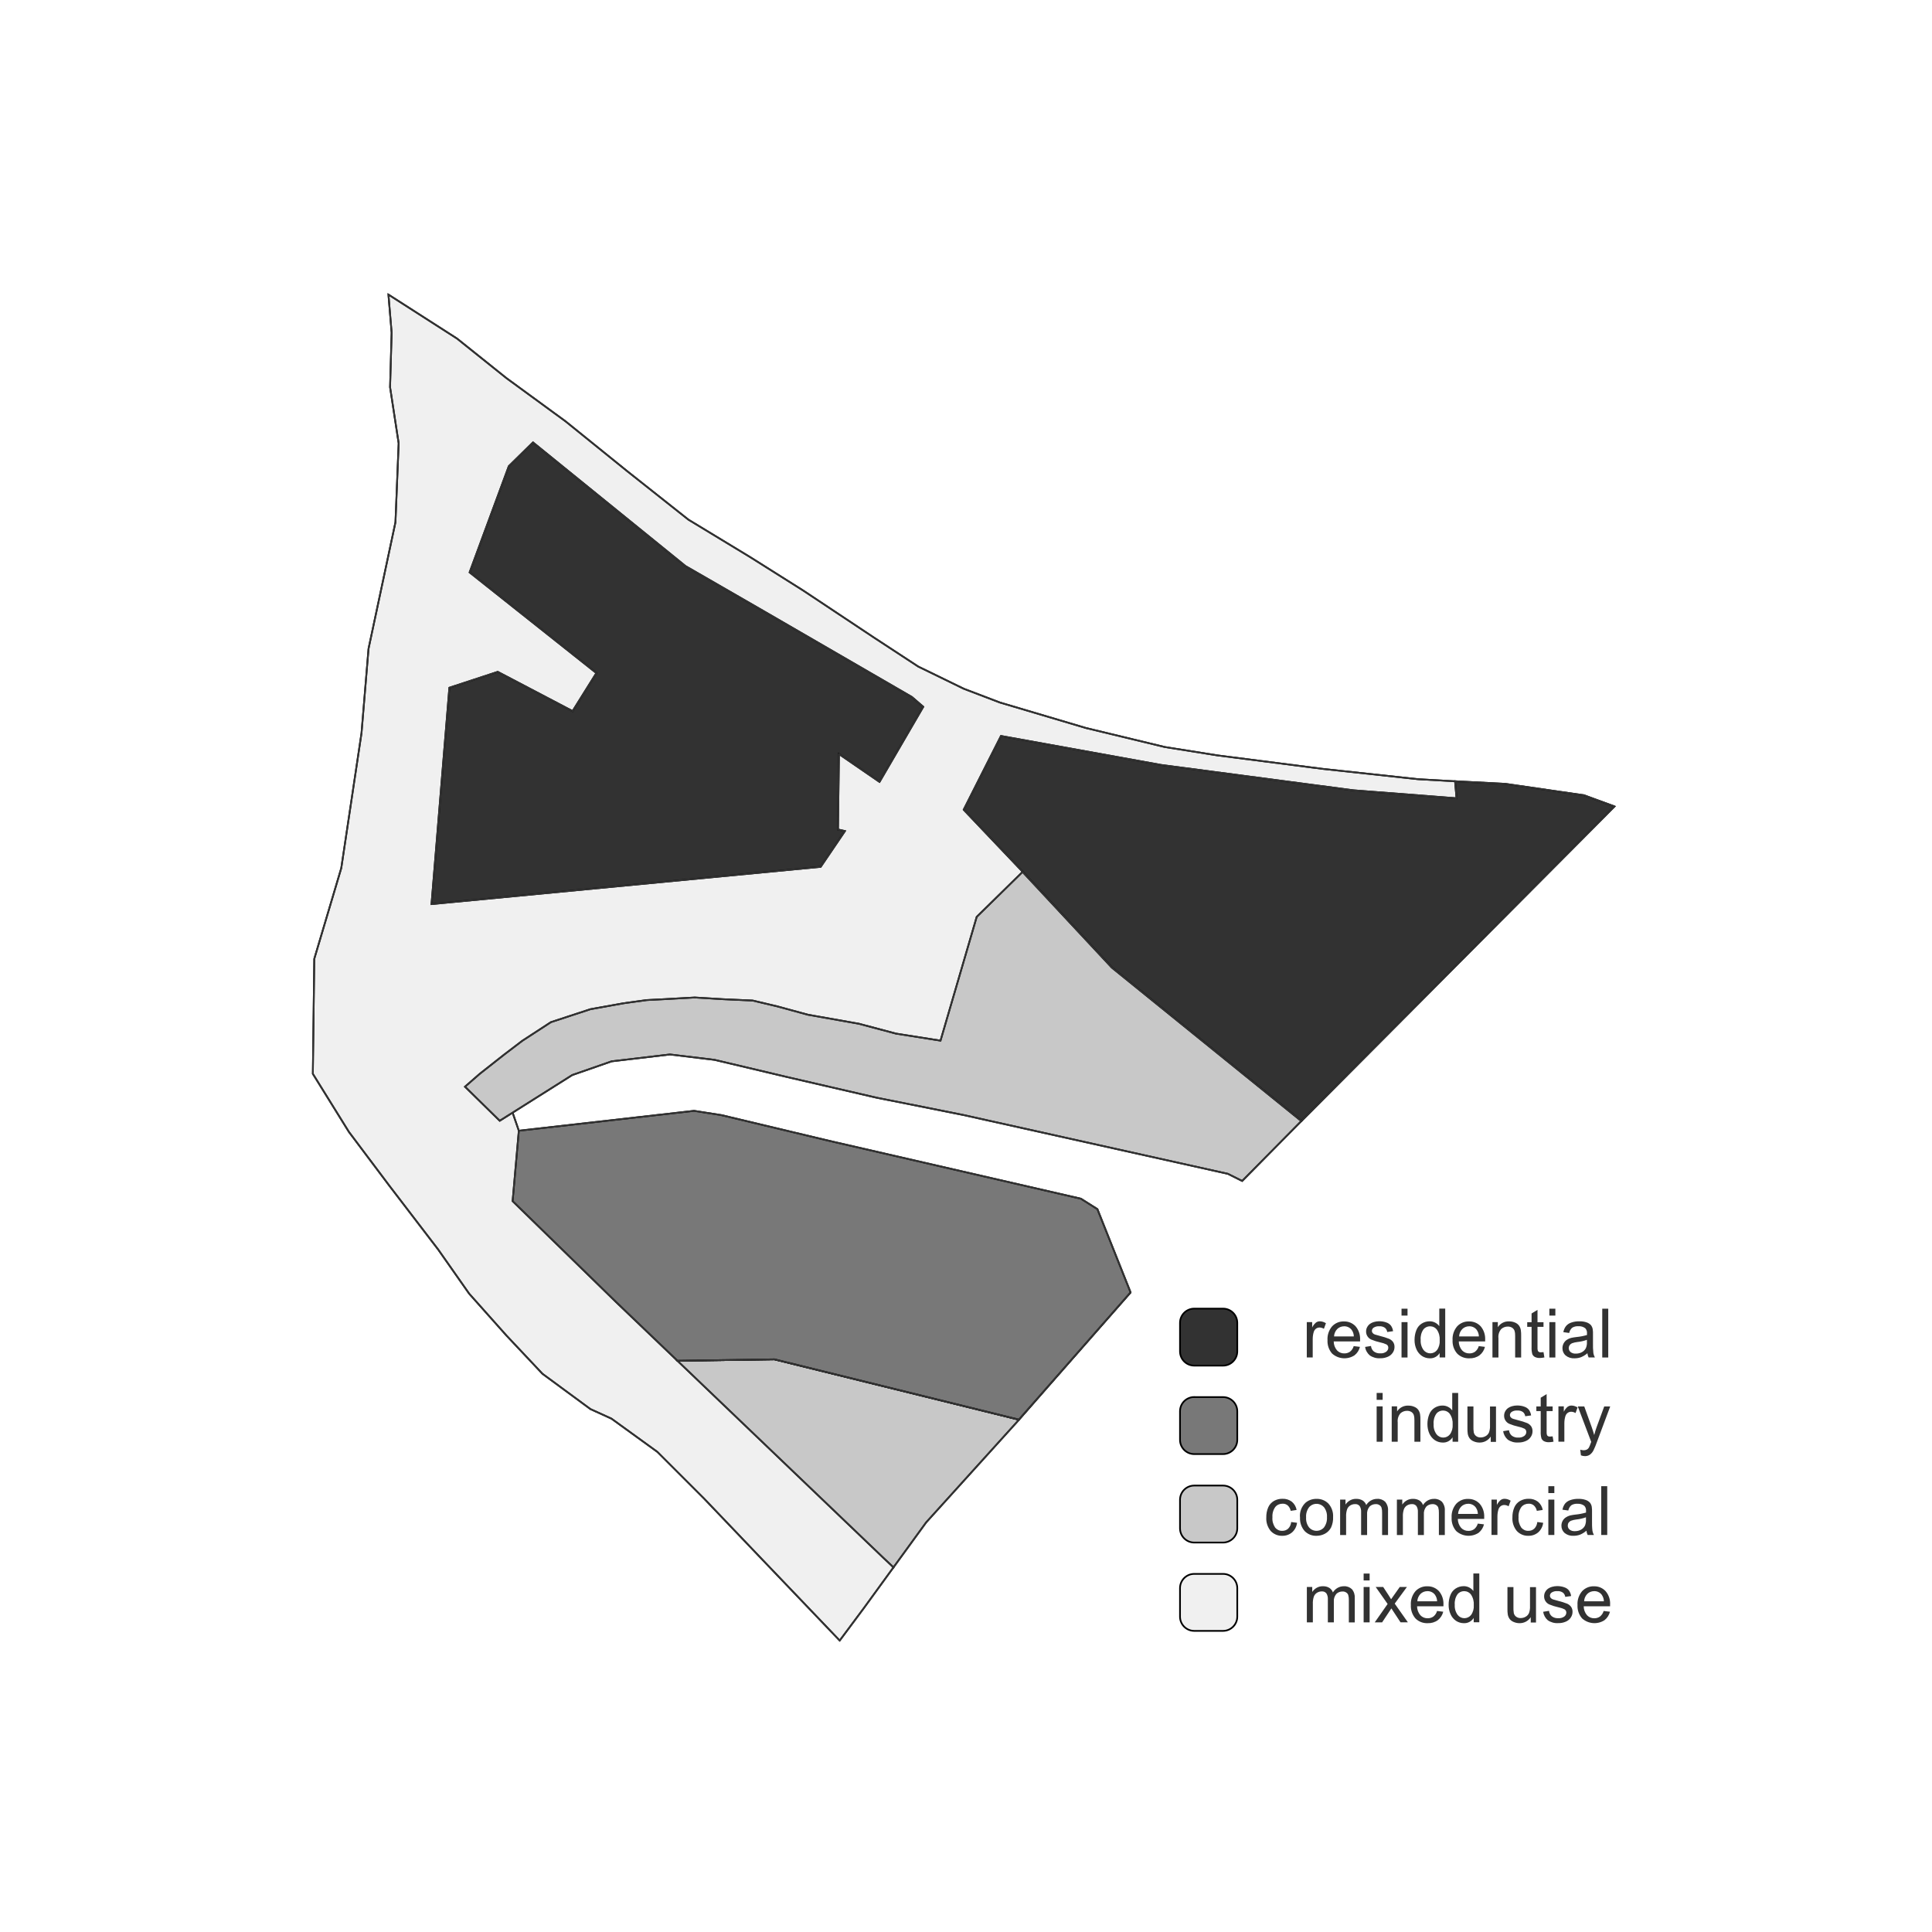
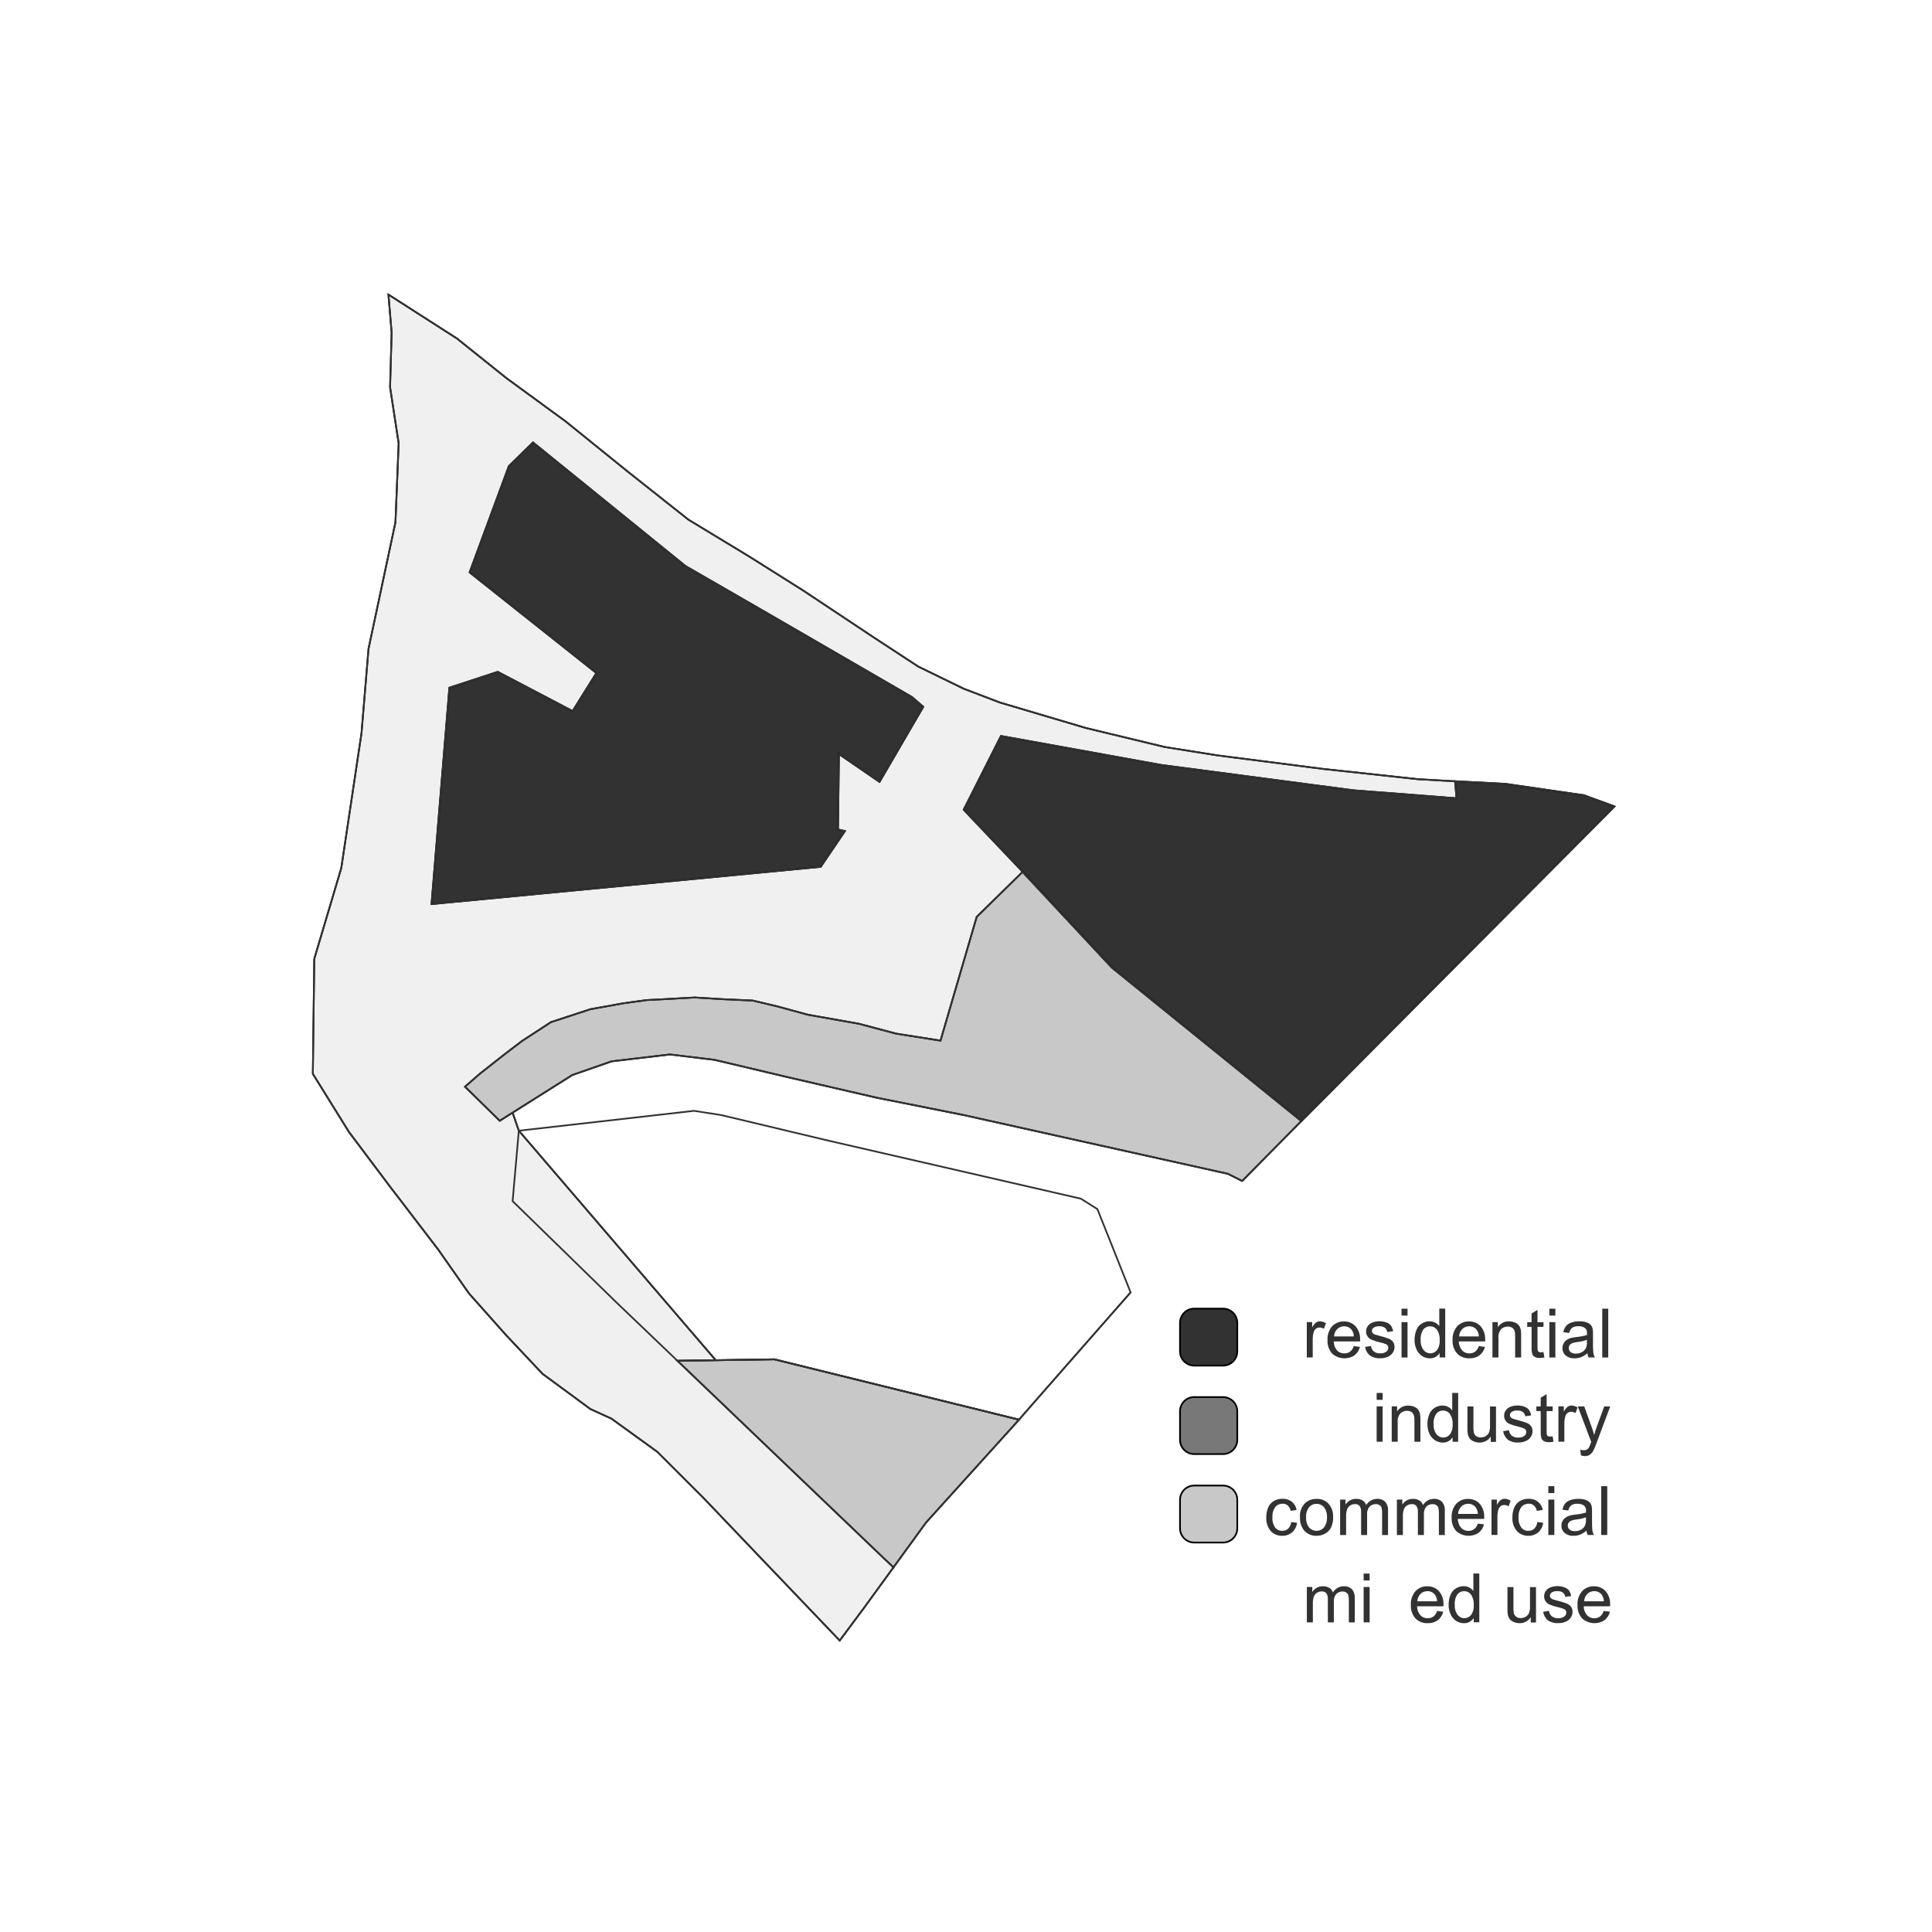
<svg xmlns="http://www.w3.org/2000/svg" id="Ebene_1" version="1.1" viewBox="0 0 283.46 283.46">
  <defs>
    <style>
      .st0, .st1, .st2, .st3, .st4, .st5, .st6, .st7, .st8 {
        stroke-width: .25px;
      }

      .st0, .st1, .st3, .st4, .st5, .st6, .st7, .st8 {
        stroke: #000;
        stroke-miterlimit: 10;
      }

      .st0, .st6, .st9 {
        fill: #323232;
      }

      .st1, .st8 {
        fill: #c8c8c8;
      }

      .st2 {
        fill: none;
        stroke: #323232;
        stroke-linecap: round;
        stroke-linejoin: round;
      }

      .st3, .st4, .st6, .st8 {
        fill-rule: evenodd;
      }

      .st3, .st5 {
        fill: #f0f0f0;
      }

      .st4, .st7 {
        fill: #787878;
      }
    </style>
  </defs>
  <polygon class="st3" points="131.09 229.96 126.75 235.93 123.2 240.7 111.75 228.72 103.31 219.88 96.45 213.02 89.71 208.14 86.63 206.74 79.59 201.56 74.3 195.94 68.83 189.8 64.29 183.33 57.14 173.99 51.19 166.07 45.9 157.55 46.11 140.68 50.07 127.37 53.04 107.56 54.07 95.18 58.02 76.62 58.49 65.04 57.23 56.81 57.46 48.81 56.99 43.22 67.05 49.67 74.32 55.49 82.98 61.82 92.05 69.15 101 76.24 110.02 81.71 117.86 86.65 128.24 93.55 134.73 97.8 141.4 101.05 146.7 103.07 159.32 106.81 170.89 109.6 178.63 110.83 194.08 112.81 208.03 114.32 213.51 114.63 223.02 120.32 149.49 138.77 141.39 157.46 83.31 152.42 75.21 163.25 76.12 165.89 131.09 229.96" />
  <polygon class="st2" points="131.09 229.96 126.75 235.93 123.2 240.7 111.75 228.72 103.31 219.88 96.45 213.02 89.71 208.14 86.63 206.74 79.59 201.56 74.3 195.94 68.83 189.8 64.29 183.33 57.14 173.99 51.19 166.07 45.9 157.55 46.11 140.68 50.07 127.37 53.04 107.56 54.07 95.18 58.02 76.62 58.49 65.04 57.23 56.81 57.46 48.81 56.99 43.22 67.05 49.67 74.32 55.49 82.98 61.82 92.05 69.15 101 76.24 110.02 81.71 117.86 86.65 128.24 93.55 134.73 97.8 141.4 101.05 146.7 103.07 159.32 106.81 170.89 109.6 178.63 110.83 194.08 112.81 208.03 114.32 213.51 114.63 223.02 120.32 149.49 138.77 141.39 157.46 83.31 152.42 75.21 163.25 76.12 165.89 131.09 229.96" />
  <polyline class="st2" points="165.88 189.62 153.73 203.46 149.49 208.32" />
  <polyline class="st8" points="149.49 208.32 135.88 223.37 131.09 229.96 131.09 229.96 129.58 228.54 99.39 199.65 113.61 199.44 149.49 208.29" />
  <polyline class="st2" points="149.49 208.32 135.88 223.37 131.09 229.96 131.09 229.96 129.58 228.54 99.39 199.65 113.61 199.44 149.49 208.29" />
  <polygon class="st6" points="78.2 64.91 100.57 83.05 112.02 89.65 133.79 102.26 135.46 103.7 129.04 114.72 123.09 110.63 122.95 121.7 123.97 121.93 120.41 127.18 63.31 132.65 65.93 100.9 73.03 98.57 84.01 104.33 87.5 98.75 68.9 83.98 74.65 68.4 78.2 64.91" />
  <polygon class="st2" points="78.2 64.91 100.57 83.05 112.02 89.65 133.79 102.26 135.46 103.7 129.04 114.72 123.09 110.63 122.95 121.7 123.97 121.93 120.41 127.18 63.31 132.65 65.93 100.9 73.03 98.57 84.01 104.33 87.5 98.75 68.9 83.98 74.65 68.4 78.2 64.91" />
  <polygon class="st6" points="190.94 164.48 236.88 118.32 232.41 116.68 220.84 115 213.48 114.62 213.7 117.12 198.58 115.95 170.35 112.23 146.86 107.98 141.39 118.8 150.23 128.1 163.14 141.96 190.94 164.48" />
  <polygon class="st2" points="190.94 164.48 236.88 118.32 232.41 116.68 220.84 115 213.48 114.62 213.7 117.12 198.58 115.95 170.35 112.23 146.86 107.98 141.39 118.8 150.23 128.1 163.14 141.96 190.94 164.48" />
  <polygon class="st8" points="150.03 127.92 143.3 134.52 137.99 152.68 131.46 151.65 126.01 150.2 118.54 148.88 114.07 147.66 110.44 146.8 106.08 146.6 101.94 146.35 97.62 146.59 94.89 146.73 91.53 147.19 86.62 148.07 80.83 149.97 76.62 152.71 73.93 154.76 70.4 157.54 68.22 159.44 73.32 164.44 83.96 157.73 89.73 155.72 98.29 154.71 104.84 155.5 115.48 158.02 128.55 161.04 141.39 163.6 180.15 172.22 182.25 173.27 190.93 164.48 163.12 141.96 150.03 127.92" />
  <polygon class="st2" points="150.03 127.92 143.3 134.52 137.99 152.68 131.46 151.65 126.01 150.2 118.54 148.88 114.07 147.66 110.44 146.8 106.08 146.6 101.94 146.35 97.62 146.59 94.89 146.73 91.53 147.19 86.62 148.07 80.83 149.97 76.62 152.71 73.93 154.76 70.4 157.54 68.22 159.44 73.32 164.44 83.96 157.73 89.73 155.72 98.29 154.71 104.84 155.5 115.48 158.02 128.55 161.04 141.39 163.6 180.15 172.22 182.25 173.27 190.93 164.48 163.12 141.96 150.03 127.92" />
-   <polyline class="st4" points="165.88 189.62 149.49 208.29 113.62 199.44 99.39 199.65 90.4 191.05 75.21 176.23 76.12 165.89 76.17 165.89 101.83 162.98 105.85 163.61 121.57 167.36 158.59 175.87 161.01 177.4 165.88 189.62" />
  <polyline class="st2" points="165.88 189.62 149.49 208.29 113.62 199.44 99.39 199.65 90.4 191.05 75.21 176.23 76.12 165.89 76.17 165.89 101.83 162.98 105.85 163.61 121.57 167.36 158.59 175.87 161.01 177.4 165.88 189.62" />
  <path class="st9" d="M191.73,199.17v-5.19h.79v.79c.13-.28.32-.53.56-.73.17-.12.36-.18.56-.18.32,0,.63.11.9.28l-.3.82c-.19-.12-.42-.19-.64-.19-.19,0-.37.06-.52.17-.16.12-.27.29-.33.48-.1.33-.15.68-.15,1.03v2.71h-.88Z" />
  <path class="st9" d="M198.62,197.5l.91.11c-.12.49-.4.93-.8,1.24-1.03.67-2.38.56-3.29-.26-.47-.54-.71-1.25-.67-1.96-.05-.74.2-1.47.67-2.03.45-.48,1.09-.75,1.75-.72.64-.02,1.26.24,1.7.71.47.55.7,1.27.66,1.99,0,.05,0,.13,0,.23h-3.87c0,.48.17.94.48,1.31.28.3.67.46,1.08.45.3,0,.59-.08.83-.25.26-.21.45-.49.54-.81ZM195.73,196.08h2.9c0-.35-.12-.7-.33-.98-.26-.33-.67-.52-1.09-.51-.38,0-.75.14-1.02.41-.28.29-.45.68-.46,1.08h0Z" />
  <path class="st9" d="M200.28,197.62l.87-.14c.03.31.17.6.41.8.27.2.6.3.94.28.32.03.64-.06.9-.25.18-.14.29-.35.29-.58,0-.19-.09-.37-.26-.47-.29-.14-.59-.24-.9-.3-.46-.1-.91-.24-1.34-.42-.47-.21-.77-.68-.76-1.19,0-.22.05-.45.16-.64.1-.19.25-.36.43-.49.17-.12.36-.2.56-.26.25-.07.5-.11.76-.11.37,0,.73.05,1.07.18.27.09.5.25.68.48.16.24.27.52.3.8l-.86.12c-.03-.24-.15-.47-.34-.62-.23-.16-.51-.24-.79-.22-.3-.03-.6.04-.86.2-.16.11-.25.28-.26.47,0,.11.04.22.11.31.09.11.21.19.34.23.09.03.35.11.78.22.44.11.88.24,1.3.41.23.1.43.26.58.46.15.22.22.49.21.75,0,.3-.09.58-.26.83-.18.27-.44.48-.74.6-.35.15-.72.22-1.09.21-.55.04-1.09-.11-1.54-.42-.37-.32-.62-.76-.68-1.25Z" />
  <path class="st9" d="M205.63,193.02v-1.01h.88v1.01h-.88ZM205.63,199.17v-5.19h.88v5.19h-.88Z" />
  <path class="st9" d="M211.22,199.17v-.65c-.31.5-.86.8-1.45.77-.41,0-.8-.12-1.14-.34-.35-.24-.63-.57-.8-.96-.2-.44-.3-.92-.29-1.41,0-.48.08-.96.26-1.41.15-.4.42-.74.78-.97.34-.22.75-.34,1.16-.34.56-.01,1.1.26,1.43.71v-2.57h.87v7.16h-.82ZM208.44,196.58c-.04.53.11,1.06.42,1.49.24.31.6.49.99.49.38,0,.74-.17.98-.47.3-.42.44-.93.4-1.44.04-.55-.1-1.1-.41-1.56-.24-.32-.61-.5-1.01-.5-.38,0-.75.17-.98.48-.3.44-.44.98-.39,1.51h0Z" />
  <path class="st9" d="M216.96,197.5l.91.11c-.12.49-.4.93-.8,1.24-.43.31-.95.46-1.48.44-.67.03-1.33-.22-1.8-.7-.47-.54-.71-1.25-.67-1.96-.05-.74.2-1.47.67-2.03.45-.48,1.09-.75,1.75-.72.64-.02,1.26.24,1.7.71.47.55.7,1.27.66,1.99,0,.05,0,.13,0,.23h-3.87c0,.48.17.94.48,1.31.28.3.67.46,1.08.45.3,0,.59-.08.83-.25.26-.21.45-.49.54-.81ZM214.08,196.08h2.9c0-.35-.13-.7-.33-.98-.26-.33-.67-.52-1.09-.51-.38,0-.75.14-1.02.41-.28.29-.45.68-.46,1.08h0Z" />
  <path class="st9" d="M218.97,199.17v-5.19h.79v.74c.36-.56.99-.88,1.65-.85.3,0,.59.05.86.17.23.09.44.24.59.44.14.19.23.42.27.65.04.28.06.57.05.85v3.19h-.88v-3.15c.01-.27-.02-.54-.1-.8-.07-.18-.2-.33-.36-.43-.19-.11-.4-.16-.61-.16-.36,0-.7.12-.97.36-.32.37-.47.86-.41,1.35v2.83h-.88Z" />
  <path class="st9" d="M226.46,198.38l.13.78c-.22.05-.44.07-.66.08-.26.01-.51-.04-.74-.15-.16-.09-.29-.23-.37-.4-.09-.34-.13-.69-.11-1.04v-2.98h-.64v-.68h.64v-1.28l.87-.53v1.81h.88v.68h-.88v3.03c-.01.16,0,.33.05.48.03.07.08.13.15.17.09.05.2.07.3.06.13,0,.26-.01.39-.03Z" />
  <path class="st9" d="M227.32,193.02v-1.01h.88v1.01h-.88ZM227.32,199.17v-5.19h.88v5.19h-.88Z" />
  <path class="st9" d="M232.92,198.53c-.28.25-.6.44-.94.59-.31.12-.64.17-.97.17-.47.03-.94-.12-1.31-.42-.3-.27-.47-.66-.46-1.07,0-.24.06-.48.17-.7.11-.2.26-.38.45-.51.19-.13.41-.23.63-.29.26-.06.52-.1.78-.13.53-.05,1.06-.15,1.57-.3,0-.12,0-.2,0-.23.03-.28-.06-.55-.25-.76-.29-.22-.64-.32-1-.3-.32-.02-.64.05-.92.22-.23.2-.38.47-.44.77l-.86-.12c.06-.32.19-.63.39-.89.2-.24.47-.42.78-.52.38-.13.78-.19,1.18-.18.37-.01.73.04,1.08.16.23.08.44.21.61.39.14.17.23.38.27.6.04.27.05.54.04.81v1.17c-.01.52,0,1.03.06,1.55.04.22.11.43.22.62h-.92c-.1-.2-.16-.42-.18-.64ZM232.85,196.57c-.46.17-.95.28-1.44.33-.26.03-.52.09-.77.18-.14.06-.26.16-.35.29-.21.32-.15.75.14,1,.22.17.5.25.78.23.32,0,.63-.07.9-.22.25-.14.46-.35.58-.61.11-.28.16-.58.14-.88v-.32Z" />
  <path class="st9" d="M235.08,199.17v-7.16h.88v7.16h-.88Z" />
  <path class="st9" d="M189.44,223.31l.86.11c-.06.54-.32,1.04-.72,1.4-.4.34-.91.52-1.43.51-.64.03-1.27-.23-1.71-.7-.46-.56-.7-1.27-.65-2-.01-.5.08-1,.28-1.47.17-.4.47-.73.85-.95.38-.21.81-.32,1.24-.31.5-.02.98.13,1.38.43.37.31.62.74.69,1.21l-.86.13c-.05-.3-.21-.58-.43-.79-.21-.18-.48-.27-.75-.26-.41-.01-.81.16-1.08.48-.31.44-.46.97-.42,1.51-.05.54.1,1.07.4,1.52.26.31.64.49,1.04.47.32.01.63-.1.87-.32.26-.26.41-.61.44-.98Z" />
  <path class="st9" d="M190.73,222.62c-.07-.8.23-1.58.8-2.13.45-.39,1.03-.59,1.63-.58.66-.02,1.29.23,1.75.7.47.53.72,1.23.68,1.94.03.54-.08,1.08-.3,1.57-.2.38-.5.69-.87.89-.38.21-.81.32-1.25.32-.66.03-1.3-.23-1.76-.7-.48-.56-.72-1.28-.67-2.01ZM191.63,222.62c-.04.53.11,1.06.44,1.49.52.6,1.44.66,2.04.14.05-.04.1-.09.14-.14.32-.44.48-.98.44-1.52.04-.52-.12-1.04-.44-1.46-.53-.6-1.44-.66-2.04-.14-.05.04-.09.09-.14.14-.32.43-.48.96-.44,1.49Z" />
  <path class="st9" d="M196.62,225.21v-5.19h.79v.73c.16-.25.39-.46.65-.61.28-.16.6-.24.92-.23.33-.01.66.07.95.24.24.16.43.39.52.67.34-.56.94-.91,1.6-.91.44-.03.87.13,1.19.43.3.37.45.84.41,1.32v3.56h-.87v-3.27c.01-.26-.02-.51-.09-.76-.06-.16-.17-.29-.31-.37-.16-.1-.34-.15-.53-.14-.34,0-.67.12-.91.36-.27.33-.4.74-.36,1.17v3.01h-.88v-3.37c.02-.31-.05-.62-.21-.88-.17-.21-.43-.32-.7-.29-.24,0-.48.07-.69.2-.21.13-.37.33-.46.57-.11.35-.16.72-.14,1.08v2.69h-.88Z" />
  <path class="st9" d="M204.95,225.21v-5.19h.79v.73c.16-.25.39-.46.65-.61.28-.16.6-.24.92-.23.33-.01.66.07.95.24.24.16.43.39.52.67.34-.56.94-.91,1.6-.91.44-.03.87.13,1.19.43.3.37.45.84.41,1.32v3.56h-.87v-3.27c.01-.26-.02-.51-.09-.76-.06-.16-.17-.29-.31-.37-.16-.1-.34-.15-.53-.14-.34,0-.67.12-.91.36-.27.33-.4.74-.36,1.17v3.01h-.88v-3.37c.02-.31-.05-.62-.21-.88-.17-.21-.43-.32-.7-.29-.24,0-.48.07-.69.2-.21.13-.37.33-.46.57-.11.35-.16.72-.14,1.08v2.69h-.88Z" />
  <path class="st9" d="M216.82,223.54l.91.11c-.12.49-.4.93-.79,1.24-1.03.67-2.38.56-3.29-.26-.47-.54-.71-1.25-.67-1.96-.05-.74.2-1.47.67-2.03.45-.48,1.09-.75,1.75-.72.64-.02,1.26.24,1.7.71.47.55.7,1.27.66,1.99,0,.05,0,.13,0,.23h-3.87c0,.48.17.94.48,1.31.28.3.67.46,1.08.45.3,0,.59-.08.83-.25.26-.21.44-.49.54-.81ZM213.94,222.12h2.89c0-.35-.12-.7-.33-.98-.26-.33-.67-.52-1.09-.51-.38,0-.75.14-1.02.41-.28.29-.45.68-.46,1.08h0Z" />
  <path class="st9" d="M218.83,225.21v-5.19h.79v.79c.13-.28.32-.53.56-.73.17-.12.36-.18.56-.18.32,0,.64.11.9.28l-.3.82c-.19-.12-.42-.19-.64-.19-.19,0-.37.06-.52.17-.16.12-.27.29-.33.48-.1.33-.15.68-.15,1.03v2.71h-.88Z" />
  <path class="st9" d="M225.55,223.31l.86.11c-.06.54-.32,1.04-.72,1.4-.4.34-.91.52-1.43.51-.64.03-1.27-.23-1.71-.7-.46-.56-.7-1.27-.65-2-.01-.5.08-1,.28-1.47.17-.4.47-.73.85-.95.38-.21.81-.32,1.24-.31.5-.02.98.13,1.38.43.37.31.62.74.69,1.21l-.86.13c-.05-.3-.21-.58-.43-.79-.21-.18-.48-.27-.75-.26-.41-.01-.81.16-1.08.48-.31.44-.46.97-.42,1.51-.05.54.1,1.07.4,1.52.26.31.64.49,1.04.47.32.01.63-.1.87-.32.26-.26.41-.61.44-.98Z" />
  <path class="st9" d="M227.17,219.06v-1.01h.88v1.01h-.88ZM227.17,225.21v-5.19h.88v5.19h-.88Z" />
  <path class="st9" d="M232.77,224.57c-.28.25-.6.45-.94.59-.31.12-.64.17-.97.17-.48.03-.94-.12-1.31-.42-.3-.27-.47-.66-.46-1.07,0-.48.23-.93.63-1.2.19-.13.41-.23.63-.29.26-.06.52-.1.78-.13.53-.05,1.06-.15,1.57-.3,0-.12,0-.2,0-.23.03-.28-.06-.55-.25-.76-.29-.22-.64-.32-1-.3-.32-.02-.64.05-.91.22-.23.2-.38.47-.44.77l-.86-.12c.06-.32.19-.63.38-.89.2-.24.47-.42.78-.52.38-.13.78-.19,1.18-.18.37-.01.73.04,1.08.16.23.08.44.21.61.39.14.17.23.38.27.6.04.27.05.54.04.81v1.17c-.01.52,0,1.04.06,1.55.04.22.11.43.22.62h-.92c-.1-.2-.16-.42-.18-.64ZM232.7,222.61c-.46.17-.95.28-1.44.33-.26.03-.52.09-.77.18-.14.06-.26.16-.35.29-.08.12-.12.27-.12.42,0,.23.09.44.27.59.22.17.5.25.78.23.32,0,.63-.07.9-.22.25-.14.46-.35.58-.61.11-.28.16-.58.14-.88v-.32Z" />
  <path class="st9" d="M234.93,225.21v-7.16h.88v7.16h-.88Z" />
  <path class="st9" d="M201.98,205.38v-1.01h.88v1.01h-.88ZM201.98,211.53v-5.19h.88v5.19h-.88Z" />
  <path class="st9" d="M204.19,211.53v-5.19h.79v.74c.36-.56.99-.88,1.65-.85.3,0,.59.05.86.17.23.09.44.24.59.44.14.2.23.42.27.65.04.28.06.57.05.85v3.19h-.88v-3.15c.01-.27-.02-.54-.1-.8-.07-.18-.2-.33-.36-.43-.19-.11-.4-.16-.61-.16-.36,0-.7.12-.97.36-.32.37-.47.86-.41,1.35v2.83h-.88Z" />
  <path class="st9" d="M213.12,211.53v-.65c-.31.5-.86.8-1.45.77-.41,0-.8-.12-1.14-.34-.35-.24-.63-.57-.81-.96-.2-.44-.29-.92-.29-1.41,0-.48.08-.96.26-1.41.15-.4.42-.74.78-.97.34-.22.75-.34,1.16-.34.29,0,.58.06.84.2.24.12.44.3.6.52v-2.57h.87v7.16h-.82ZM210.34,208.94c-.04.53.11,1.06.42,1.49.24.31.6.49.99.49.38,0,.74-.17.98-.47.3-.42.44-.93.4-1.44.04-.55-.1-1.1-.41-1.56-.24-.32-.61-.5-1.01-.5-.38,0-.75.17-.98.48-.3.44-.44.98-.39,1.51Z" />
  <path class="st9" d="M218.72,211.53v-.76c-.36.56-.98.89-1.65.88-.3,0-.59-.06-.86-.18-.23-.09-.44-.24-.59-.44-.14-.2-.23-.42-.27-.65-.04-.27-.06-.55-.05-.82v-3.21h.88v2.88c-.01.31,0,.62.05.93.05.22.17.41.35.54.19.14.43.21.66.2.26,0,.52-.07.74-.2.22-.12.39-.32.49-.55.11-.33.16-.67.14-1.01v-2.78h.88v5.19h-.79Z" />
  <path class="st9" d="M220.53,209.98l.87-.14c.03.31.17.6.41.8.27.2.6.3.94.28.32.02.64-.06.9-.25.18-.14.29-.35.29-.58,0-.19-.1-.37-.26-.47-.29-.14-.59-.24-.9-.3-.46-.1-.91-.24-1.34-.42-.47-.21-.77-.68-.76-1.19,0-.22.05-.44.16-.64.1-.19.25-.36.43-.49.17-.12.36-.2.56-.26.25-.07.5-.11.76-.11.36,0,.73.05,1.07.18.27.09.51.25.68.48.16.24.27.52.3.8l-.86.12c-.03-.24-.15-.47-.34-.62-.23-.16-.51-.24-.79-.22-.3-.03-.6.04-.86.2-.16.11-.25.28-.26.47,0,.11.04.22.11.31.09.11.21.19.34.23.09.03.35.11.78.22.44.11.88.24,1.3.41.23.1.43.26.58.46.15.22.22.49.21.75,0,.3-.09.58-.26.83-.18.27-.44.48-.74.6-.35.15-.72.22-1.09.21-.55.04-1.09-.11-1.54-.42-.37-.32-.61-.76-.68-1.24Z" />
  <path class="st9" d="M227.8,210.74l.13.78c-.22.05-.44.07-.66.08-.26.01-.51-.04-.74-.15-.16-.09-.29-.23-.37-.4-.09-.34-.13-.69-.11-1.04v-2.98h-.64v-.68h.64v-1.28l.87-.53v1.81h.88v.68h-.88v3.03c-.01.16,0,.33.05.48.03.07.08.13.15.17.09.05.2.07.3.06.13,0,.26-.01.39-.03Z" />
  <path class="st9" d="M228.65,211.53v-5.19h.79v.79c.13-.28.32-.53.56-.73.17-.12.36-.18.56-.18.32,0,.63.11.9.28l-.3.82c-.19-.12-.42-.19-.64-.19-.19,0-.37.06-.52.17-.16.12-.27.29-.33.48-.1.33-.15.68-.15,1.03v2.71h-.88Z" />
  <path class="st9" d="M231.95,213.53l-.1-.83c.16.05.33.07.5.08.16,0,.32-.03.47-.1.12-.07.22-.16.29-.27.11-.21.2-.43.27-.65.02-.05.04-.12.08-.21l-1.97-5.2h.95l1.08,3c.14.38.26.78.38,1.2.1-.4.22-.79.36-1.18l1.11-3.02h.88l-1.97,5.27c-.14.4-.3.79-.49,1.18-.12.25-.31.47-.54.64-.22.14-.47.21-.72.2-.19,0-.38-.04-.57-.11Z" />
  <path class="st9" d="M191.74,238.03v-5.19h.79v.73c.16-.25.39-.46.65-.61.28-.16.6-.24.92-.23.33-.01.66.07.94.24.24.16.43.39.52.67.34-.56.94-.91,1.6-.91.44-.03.87.13,1.19.43.31.37.45.84.42,1.32v3.56h-.87v-3.27c.01-.26-.02-.51-.09-.76-.06-.16-.17-.29-.31-.37-.16-.1-.34-.15-.53-.14-.34,0-.67.12-.91.36-.27.33-.4.74-.36,1.16v3.01h-.88v-3.37c.02-.31-.05-.62-.21-.88-.17-.21-.43-.32-.7-.29-.24,0-.48.07-.69.2-.21.13-.37.33-.46.57-.11.35-.16.72-.14,1.08v2.69h-.88Z" />
  <path class="st9" d="M200.07,231.88v-1.01h.88v1.01h-.88ZM200.07,238.03v-5.19h.88v5.19h-.88Z" />
-   <path class="st9" d="M201.7,238.03l1.89-2.7-1.75-2.49h1.1l.8,1.22c.15.23.27.42.36.58.14-.21.28-.41.4-.57l.87-1.23h1.05l-1.79,2.44,1.93,2.74h-1.08l-1.06-1.61-.28-.43-1.36,2.05h-1.06Z" />
  <path class="st9" d="M210.84,236.36l.91.11c-.12.49-.4.93-.8,1.24-.43.31-.95.46-1.48.44-.67.03-1.33-.22-1.8-.7-.47-.54-.71-1.25-.67-1.96-.05-.74.2-1.47.67-2.03.45-.48,1.09-.75,1.75-.72.64-.02,1.26.24,1.7.71.47.55.7,1.27.66,1.99,0,.05,0,.13,0,.23h-3.87c0,.48.17.94.48,1.31.28.3.67.46,1.08.45.3,0,.59-.08.83-.25.26-.21.45-.49.54-.81ZM207.95,234.94h2.9c0-.35-.13-.7-.33-.98-.26-.33-.67-.52-1.09-.51-.38,0-.75.14-1.02.41-.28.29-.45.68-.46,1.08h0Z" />
  <path class="st9" d="M216.22,238.03v-.65c-.31.5-.86.8-1.45.77-.41,0-.8-.12-1.14-.34-.35-.24-.63-.57-.8-.96-.2-.44-.3-.92-.29-1.41,0-.48.08-.96.26-1.41.15-.4.42-.74.78-.97.34-.22.75-.34,1.16-.34.56-.01,1.1.26,1.43.71v-2.57h.87v7.16h-.82ZM213.44,235.44c-.04.53.11,1.06.42,1.49.24.31.6.49.99.49.38,0,.74-.17.98-.47.3-.42.44-.93.4-1.44.04-.55-.1-1.1-.41-1.56-.24-.32-.61-.5-1.01-.5-.38,0-.75.17-.98.48-.3.44-.44.98-.39,1.51Z" />
  <path class="st9" d="M224.59,238.03v-.76c-.36.56-.98.89-1.65.88-.29,0-.59-.06-.86-.18-.23-.09-.44-.24-.59-.44-.14-.2-.23-.42-.27-.65-.04-.27-.06-.55-.05-.82v-3.21h.88v2.88c-.01.31,0,.62.05.93.05.22.17.41.35.54.19.14.43.21.66.2.26,0,.52-.07.74-.2.22-.12.39-.32.49-.55.11-.33.16-.67.14-1.01v-2.78h.88v5.19h-.79Z" />
  <path class="st9" d="M226.4,236.48l.87-.14c.03.31.17.6.41.8.27.2.6.3.94.28.32.02.64-.06.9-.25.18-.14.29-.35.29-.58,0-.19-.1-.37-.26-.47-.29-.14-.59-.24-.9-.3-.46-.1-.91-.24-1.34-.42-.47-.21-.77-.68-.76-1.19,0-.22.05-.45.16-.64.1-.19.25-.36.43-.49.17-.12.36-.2.56-.26.25-.07.5-.11.76-.11.36,0,.73.05,1.07.18.27.09.51.25.68.48.16.24.27.52.3.8l-.86.12c-.03-.24-.15-.47-.34-.62-.23-.16-.51-.24-.79-.22-.3-.03-.6.04-.86.2-.16.1-.25.28-.26.47,0,.11.04.22.11.31.09.11.21.19.34.23.09.03.35.11.78.22.44.11.88.24,1.3.41.23.1.43.26.58.46.15.22.22.49.21.75,0,.3-.09.58-.26.83-.18.27-.44.48-.74.6-.35.15-.72.22-1.09.21-.55.04-1.09-.11-1.54-.42-.37-.32-.61-.76-.68-1.25Z" />
  <path class="st9" d="M235.3,236.36l.91.11c-.12.49-.4.93-.8,1.24-1.03.67-2.38.56-3.29-.26-.47-.54-.71-1.25-.67-1.96-.05-.74.2-1.47.67-2.03.45-.48,1.09-.75,1.75-.72.64-.02,1.26.24,1.7.71.47.55.71,1.27.66,1.99,0,.05,0,.13,0,.23h-3.87c0,.48.17.94.48,1.31.28.3.67.46,1.08.45.3,0,.58-.08.82-.25.26-.21.45-.49.54-.81ZM232.42,234.94h2.9c0-.35-.13-.7-.33-.98-.26-.33-.67-.52-1.09-.51-.38,0-.75.14-1.02.41-.28.29-.45.68-.46,1.08h0Z" />
  <path class="st0" d="M175.22,192h4.22c1.16,0,2.09.94,2.09,2.09v4.18c0,1.16-.94,2.09-2.09,2.09h-4.22c-1.16,0-2.09-.94-2.09-2.09v-4.18c0-1.16.94-2.09,2.09-2.09h0Z" />
  <path class="st7" d="M175.22,204.98h4.22c1.16,0,2.09.94,2.09,2.09v4.18c0,1.16-.94,2.09-2.09,2.09h-4.22c-1.16,0-2.09-.94-2.09-2.09v-4.19c0-1.16.94-2.09,2.09-2.09Z" />
  <path class="st1" d="M175.22,217.96h4.22c1.16,0,2.09.94,2.09,2.09v4.18c0,1.16-.94,2.09-2.09,2.09h-4.22c-1.16,0-2.09-.94-2.09-2.09v-4.18c0-1.16.94-2.09,2.09-2.09h0Z" />
-   <path class="st5" d="M175.22,230.92h4.22c1.16,0,2.09.94,2.09,2.09v4.18c0,1.16-.94,2.09-2.09,2.09h-4.22c-1.16,0-2.09-.94-2.09-2.09v-4.18c0-1.16.94-2.09,2.09-2.09h0Z" />
</svg>